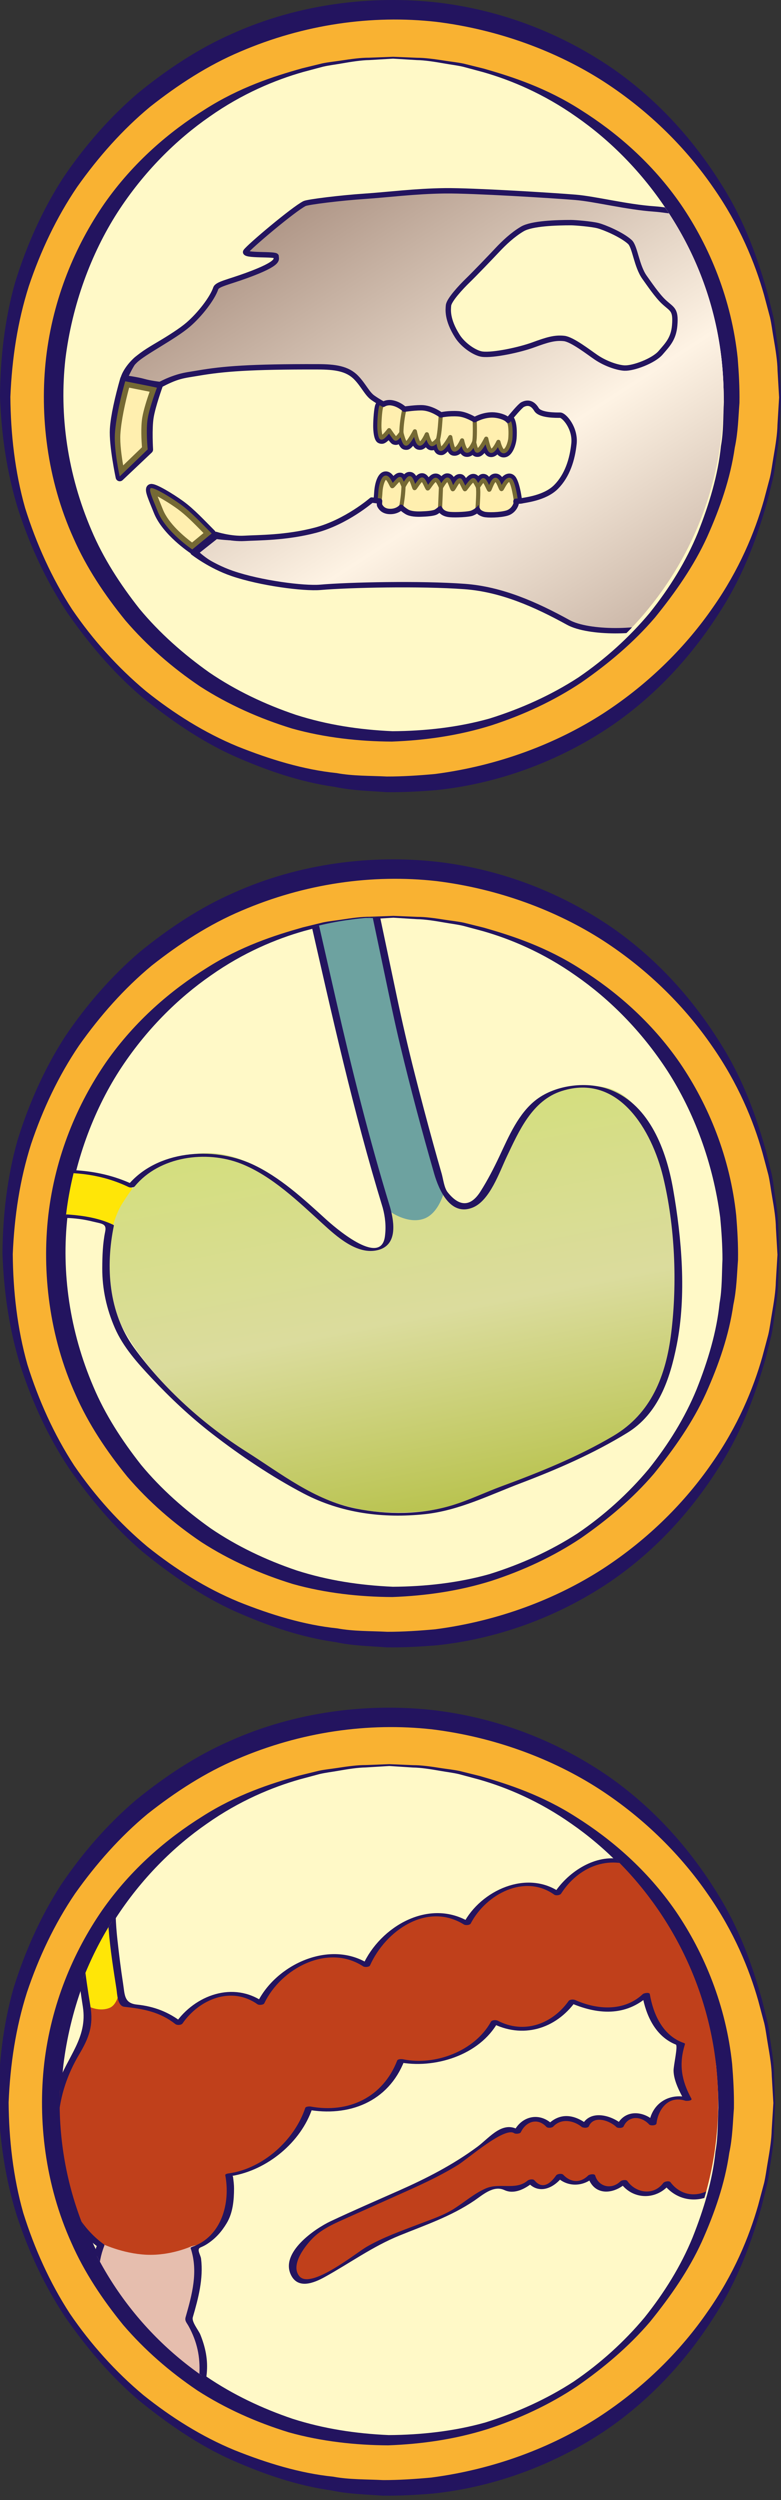
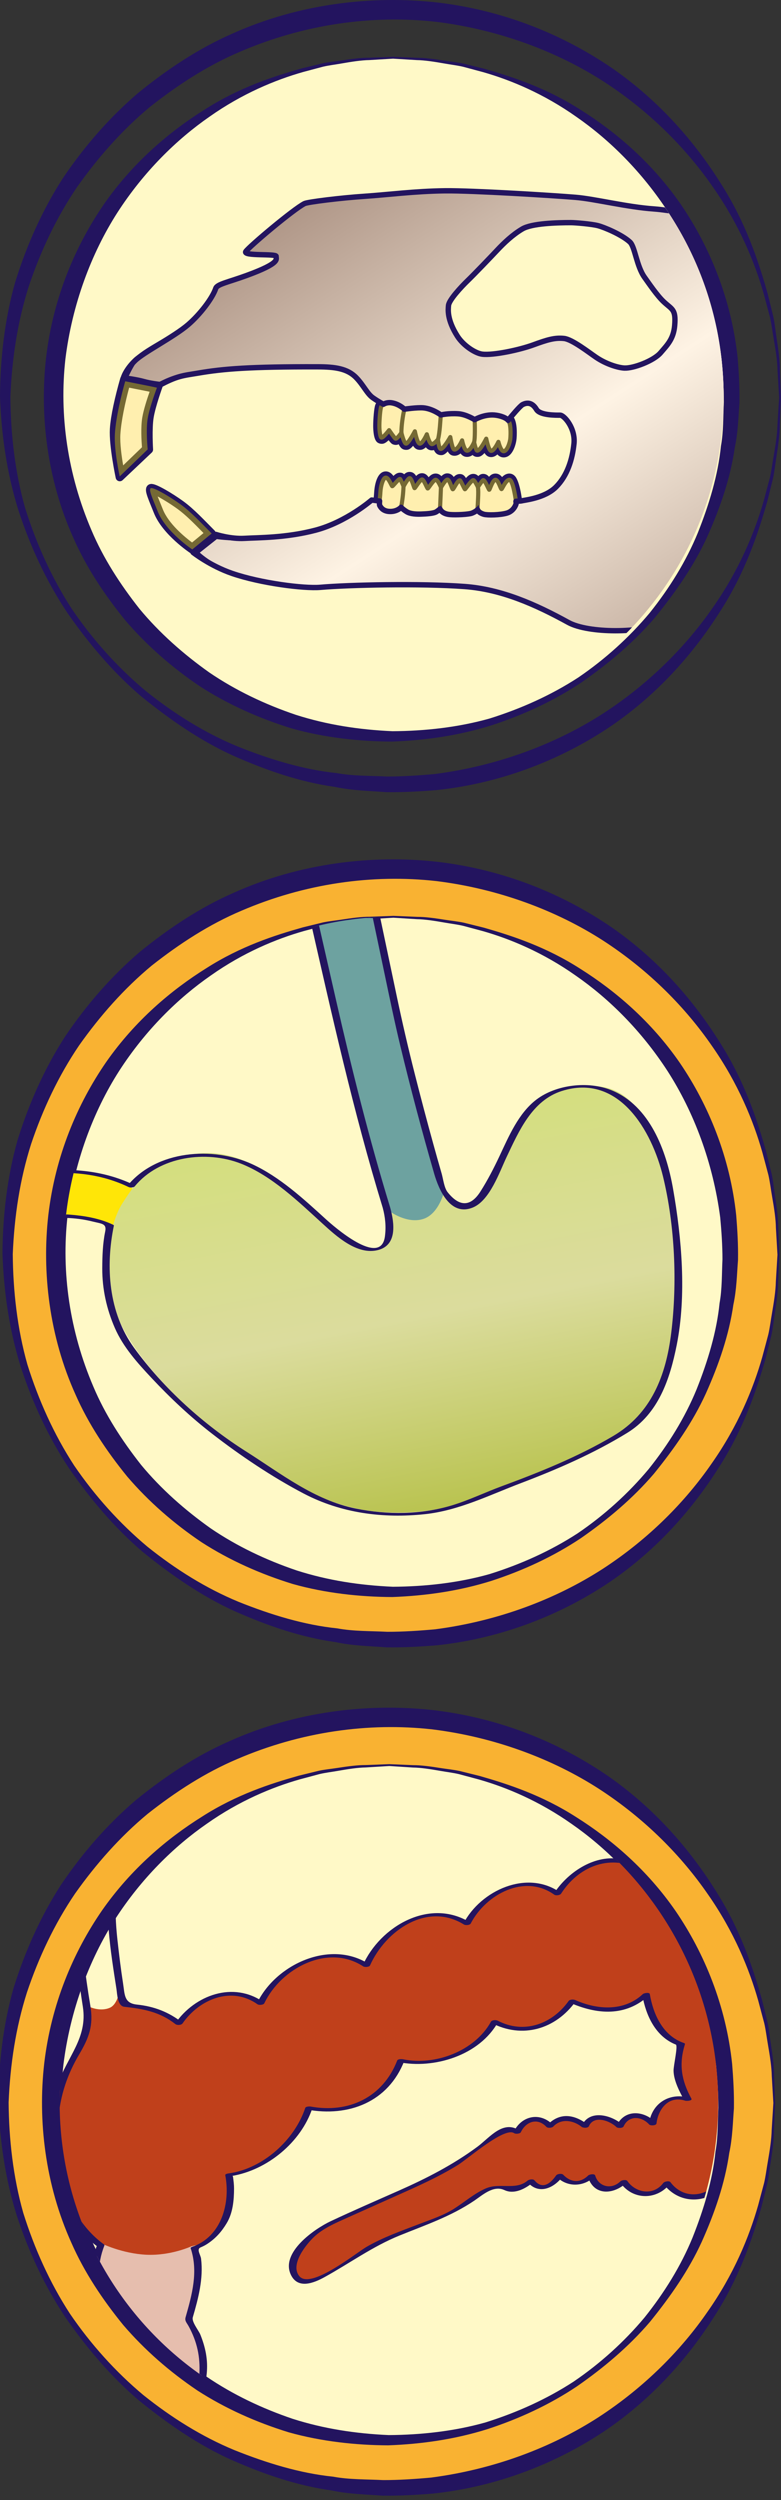
<svg xmlns="http://www.w3.org/2000/svg" xmlns:xlink="http://www.w3.org/1999/xlink" version="1.1" id="Ebene_1" x="0px" y="0px" width="100px" height="320px" viewBox="0 0 100 320" enable-background="new 0 0 100 320" xml:space="preserve">
  <rect x="0" y="0" width="100" height="320" fill="#333333" stroke="none" />
  <g id="Heimat_2_">
    <g>
      <g>
-         <path fill="#F9B232" d="M99.878,50.879c-0.028,27.396-22.271,49.581-49.663,49.553C22.824,100.398,0.629,78.166,0.663,50.766     c0.029-27.4,22.271-49.581,49.666-49.552C77.723,1.242,99.906,23.479,99.878,50.879z" />
        <path fill="#23145F" d="M99.999,50.883c0,0-0.052,1.219-0.151,3.498c0.002,1.146-0.188,2.544-0.447,4.189     c-0.133,0.819-0.219,1.714-0.418,2.646c-0.229,0.924-0.475,1.905-0.733,2.944c-1.171,4.089-2.815,9.112-6.088,14.167     c-3.198,5.047-7.697,10.336-13.853,14.561c-6.146,4.175-13.846,7.333-22.363,8.24c-2.139,0.174-4.256,0.297-6.511,0.266     c-2.146-0.166-4.296-0.191-6.539-0.668c-4.485-0.626-8.812-2.122-13.034-3.997c-4.224-1.916-8.101-4.616-11.78-7.591     c-3.61-3.085-6.728-6.764-9.478-10.728c-2.681-4.025-4.741-8.478-6.256-13.131C0.884,60.585,0.178,55.729,0,50.73     c0.031-4.814,0.598-9.867,1.944-14.609c1.463-4.716,3.482-9.251,6.145-13.367c2.74-4.057,5.96-7.747,9.62-10.872     C21.435,8.855,25.425,6.2,29.72,4.318c8.53-3.846,17.927-4.946,26.307-3.995c8.649,1.019,16.261,4.224,22.412,8.446     c6.136,4.267,10.619,9.57,13.803,14.633c3.257,5.065,4.893,10.093,6.05,14.189c0.254,1.038,0.498,2.022,0.726,2.946     c0.194,0.932,0.275,1.826,0.405,2.645c0.254,1.644,0.441,3.042,0.437,4.19C99.949,49.66,99.999,50.883,99.999,50.883z      M99.757,50.876c0,0-0.069-1.209-0.202-3.481c-0.016-1.141-0.229-2.527-0.511-4.153c-0.146-0.811-0.242-1.694-0.451-2.614     c-0.241-0.912-0.5-1.882-0.772-2.906c-1.152-4.061-3.122-8.899-6.496-13.718c-3.326-4.828-7.999-9.657-14.012-13.554     C71.316,6.588,63.85,3.783,55.859,2.795C47.646,1.874,38.926,3.096,30.74,6.619c-4.106,1.735-7.935,4.219-11.531,7.058     c-3.535,2.934-6.633,6.438-9.34,10.264c-2.636,3.888-4.673,8.197-6.185,12.71c-1.446,4.567-2.15,9.228-2.356,14.149     c0.04,4.736,0.579,9.599,1.887,14.22c1.439,4.582,3.416,8.984,6.014,12.977c2.681,3.929,5.863,7.461,9.436,10.45     c3.629,2.909,7.558,5.364,11.728,7.088c4.161,1.669,8.461,2.982,12.711,3.419c2.079,0.389,4.298,0.332,6.434,0.44     c2.026,0.003,4.161-0.137,6.178-0.324c8.124-1.063,15.517-3.881,21.537-7.762c6.013-3.909,10.694-8.731,14.03-13.558     c3.383-4.815,5.363-9.649,6.523-13.712c0.271-1.024,0.532-1.994,0.773-2.907c0.211-0.92,0.313-1.799,0.455-2.609     c0.281-1.622,0.496-3.007,0.513-4.154C99.684,52.089,99.757,50.876,99.757,50.876z" />
      </g>
      <g>
        <path fill="#FFF9C7" d="M50.329,7.387C74.316,7.416,93.738,26.884,93.714,50.87c-0.032,23.991-19.498,43.416-43.485,43.388     C26.233,94.229,6.808,74.762,6.836,50.775C6.865,26.784,26.328,7.358,50.329,7.387z" />
        <path fill="#23145F" d="M50.331,7.266c0,0,1.069,0.045,3.065,0.129c1-0.003,2.226,0.164,3.666,0.389     c0.72,0.116,1.504,0.189,2.317,0.362c0.813,0.202,1.672,0.415,2.582,0.642c3.582,1.026,7.991,2.446,12.433,5.304     c4.435,2.792,9.095,6.719,12.813,12.118c3.677,5.389,6.462,12.149,7.247,19.632c0.149,1.881,0.259,3.733,0.228,5.724     c-0.147,1.882-0.178,3.757-0.6,5.731c-0.563,3.942-1.883,7.73-3.54,11.434c-1.688,3.701-4.067,7.093-6.679,10.315     c-2.706,3.167-5.938,5.891-9.411,8.302c-3.524,2.354-7.427,4.16-11.507,5.49c-4.115,1.292-8.366,1.92-12.759,2.084     c-4.208-0.017-8.658-0.507-12.821-1.679c-4.142-1.277-8.125-3.046-11.747-5.379c-3.566-2.401-6.807-5.229-9.557-8.439     c-2.662-3.271-4.997-6.775-6.654-10.55c-3.388-7.488-4.343-15.76-3.504-23.109c0.894-7.613,3.725-14.285,7.444-19.682     c3.76-5.38,8.433-9.295,12.882-12.071c4.452-2.846,8.864-4.258,12.453-5.268c0.911-0.223,1.773-0.434,2.584-0.632     c0.816-0.169,1.601-0.24,2.319-0.353c1.439-0.22,2.665-0.383,3.67-0.375C49.259,7.308,50.331,7.266,50.331,7.266z M50.324,7.508     c0,0-1.057,0.064-3.046,0.183c-0.998,0.014-2.212,0.2-3.634,0.449c-0.708,0.127-1.481,0.213-2.285,0.397     c-0.799,0.213-1.647,0.44-2.544,0.679c-3.553,1.011-7.78,2.753-11.983,5.716c-4.213,2.919-8.411,7.024-11.801,12.279     c-3.359,5.24-5.792,11.77-6.655,18.725c-0.808,7.185,0.271,14.775,3.333,21.923c1.51,3.584,3.672,6.925,6.147,10.065     c2.558,3.087,5.614,5.792,8.952,8.16c3.39,2.307,7.15,4.09,11.088,5.419c3.987,1.271,8.046,1.899,12.36,2.092     c4.131-0.026,8.391-0.486,12.43-1.624c4.01-1.255,7.858-2.978,11.354-5.249c3.438-2.342,6.521-5.133,9.136-8.257     c2.542-3.177,4.678-6.619,6.174-10.266c1.451-3.639,2.59-7.403,2.961-11.111c0.334-1.811,0.279-3.755,0.373-5.625     c0-1.761-0.123-3.631-0.289-5.392c-0.938-7.089-3.387-13.541-6.765-18.807c-3.403-5.256-7.596-9.367-11.81-12.294     c-4.199-2.972-8.424-4.727-11.979-5.741c-0.896-0.241-1.743-0.468-2.544-0.683c-0.804-0.186-1.572-0.271-2.279-0.399     c-1.42-0.25-2.631-0.438-3.638-0.454C51.387,7.573,50.324,7.508,50.324,7.508z" />
      </g>
    </g>
    <g>
      <defs>
        <path id="SVGID_1_" d="M50.329,8.146C73.73,8.174,92.682,27.301,92.657,50.87c-0.033,23.574-19.024,42.658-42.428,42.629     C26.816,93.471,7.865,74.345,7.891,50.775C7.919,27.206,26.911,8.117,50.329,8.146z" />
      </defs>
      <clipPath id="SVGID_2_">
        <use xlink:href="#SVGID_1_" overflow="visible" />
      </clipPath>
      <g clip-path="url(#SVGID_2_)">
        <g>
          <path fill="#23145F" d="M49.399,61.135c0.358,0,0.737,1.071,0.818,1.096c0.001,0,0.001,0,0.002,0c0.094,0,0.779-0.93,0.986-0.93      c0.063,0,0.462,0.948,0.462,0.948s0.548-1.048,0.78-1.048c0.253,0,0.566,1.28,0.628,1.28c0.063,0,0.692-1.071,0.946-1.114      c0.004-0.001,0.006-0.001,0.011-0.001c0.229,0,0.642,1.134,0.724,1.158c0.001,0,0.001,0,0.002,0      c0.096,0,0.717-1.096,1.008-1.114c0.004,0,0.008,0,0.01,0c0.293,0,0.685,0.986,0.685,0.986s0.572-1.011,0.826-1.011      c0.005,0,0.009,0,0.014,0.001c0.274,0.042,0.571,1.237,0.677,1.237c0.104,0,0.607-1.152,0.901-1.152      c0.104,0,0.588,1.152,0.651,1.152c0.063,0,0.816-1.172,1.07-1.172c0.168,0,0.588,0.883,0.588,0.883s0.582-0.883,0.69-0.883      c0.001,0,0.001,0,0.002,0c0.231,0.02,0.697,1.238,0.759,1.238c0.063,0,0.44-1.28,0.799-1.28c0.354,0,0.666,1.194,0.772,1.194      c0.001,0,0.002,0,0.003,0c0.085-0.014,0.525-1.152,0.988-1.194c0.004,0,0.008-0.001,0.012-0.001      c0.495,0.001,0.893,2.898,0.87,3.045c-0.019,0.146-0.315,0.967-1.176,1.219c-0.534,0.158-1.36,0.231-2.024,0.231      c-0.408,0-0.756-0.027-0.938-0.08c-0.715-0.214-0.801-0.593-0.801-0.593s-0.146,0.214-0.691,0.441      c-0.331,0.14-1.379,0.212-2.178,0.212c-0.256,0-0.487-0.008-0.66-0.022c-1.051-0.081-1.28-0.711-1.28-0.711      s-0.171,0.165-0.465,0.355c-0.365,0.232-1.365,0.274-1.935,0.294c-0.102,0.004-0.207,0.007-0.317,0.007      c-0.521,0-1.132-0.059-1.531-0.301c-0.483-0.294-0.731-0.569-0.731-0.569s-0.463,0.533-1.373,0.533      c-0.06,0-0.122-0.002-0.186-0.007c-0.799-0.062-1.071-0.564-1.173-0.754c-0.106-0.189,0.041-0.905,0.083-1.726      C48.747,62.169,49.063,61.135,49.399,61.135 M49.399,60.34c-1.343,0-1.481,2.499-1.486,2.605      c-0.015,0.284-0.043,0.558-0.068,0.797c-0.065,0.635-0.105,1.018,0.086,1.357c0.377,0.7,0.987,1.094,1.805,1.156      c0.084,0.007,0.167,0.01,0.247,0.01c0.562,0,1.005-0.149,1.33-0.321c0.105,0.077,0.229,0.159,0.362,0.242      c0.462,0.279,1.099,0.416,1.943,0.416c0.122,0,0.239-0.003,0.351-0.008c1.043-0.036,1.795-0.113,2.266-0.38      c0.301,0.211,0.726,0.394,1.32,0.439c0.184,0.017,0.438,0.025,0.721,0.025c0.309,0,1.869-0.014,2.488-0.275      c0.1-0.042,0.191-0.085,0.275-0.127c0.177,0.116,0.398,0.225,0.68,0.309c0.262,0.075,0.65,0.113,1.164,0.113      c0.656,0,1.594-0.069,2.25-0.265c1.178-0.345,1.68-1.416,1.738-1.881c0.042-0.285-0.286-2.858-0.905-3.575      c-0.272-0.316-0.589-0.363-0.752-0.363c0,0,0,0-0.001,0c-0.025,0-0.063,0.002-0.088,0.004c-0.341,0.031-0.613,0.211-0.839,0.446      c-0.205-0.26-0.476-0.45-0.849-0.45c-0.35,0-0.612,0.171-0.821,0.417c-0.179-0.212-0.39-0.349-0.671-0.372      c-0.021-0.002-0.045-0.003-0.067-0.003l0,0c-0.237,0-0.424,0.078-0.633,0.281c-0.2-0.198-0.405-0.281-0.646-0.281      c-0.354,0-0.634,0.193-0.938,0.533c-0.205-0.335-0.416-0.514-0.786-0.514c-0.318,0-0.566,0.15-0.779,0.374      c-0.164-0.232-0.378-0.403-0.679-0.449c-0.04-0.007-0.094-0.011-0.134-0.011c-0.219,0-0.46,0.059-0.766,0.357      c-0.281-0.284-0.541-0.333-0.744-0.333c-0.021,0-0.051,0.001-0.072,0.003c-0.32,0.021-0.581,0.207-0.821,0.469      c-0.21-0.305-0.468-0.515-0.848-0.516c0,0,0,0-0.001,0c-0.045,0-0.1,0.005-0.143,0.012c-0.229,0.039-0.421,0.155-0.606,0.341      c-0.191-0.307-0.447-0.518-0.837-0.518c-0.229,0-0.448,0.067-0.696,0.306c-0.146-0.141-0.313-0.206-0.545-0.206      c-0.319,0-0.567,0.16-0.83,0.415C50.141,60.602,49.83,60.34,49.399,60.34L49.399,60.34z" />
        </g>
        <path fill="#FFEFAF" stroke="#756934" stroke-width="0.53" stroke-linecap="round" stroke-linejoin="round" d="M49.399,61.135     c-0.337,0-0.652,1.034-0.692,1.85c-0.042,0.82-0.189,1.536-0.083,1.726c0.102,0.189,0.375,0.692,1.173,0.754     c1.031,0.08,1.559-0.526,1.559-0.526s0.248,0.275,0.731,0.569c0.485,0.294,1.282,0.317,1.849,0.294     c0.569-0.02,1.569-0.062,1.937-0.294c0.294-0.19,0.465-0.355,0.465-0.355s0.229,0.63,1.28,0.711     c0.714,0.062,2.4-0.005,2.838-0.189c0.545-0.228,0.689-0.441,0.689-0.441s0.086,0.379,0.804,0.593     c0.474,0.138,2.098,0.104,2.961-0.151c0.858-0.252,1.155-1.072,1.176-1.219s-0.382-3.092-0.882-3.044     c-0.462,0.042-0.903,1.181-0.988,1.194c-0.104,0.02-0.418-1.194-0.773-1.194c-0.358,0-0.737,1.28-0.799,1.28     c-0.063,0-0.527-1.219-0.761-1.238c-0.104-0.009-0.69,0.883-0.69,0.883s-0.42-0.883-0.588-0.883     c-0.254,0-1.012,1.172-1.072,1.172c-0.063,0-0.547-1.152-0.651-1.152c-0.294,0-0.799,1.152-0.903,1.152     c-0.104,0-0.398-1.195-0.675-1.237c-0.247-0.038-0.84,1.01-0.84,1.01s-0.397-1.01-0.692-0.986     c-0.293,0.019-0.924,1.133-1.01,1.114c-0.083-0.024-0.507-1.195-0.734-1.157c-0.254,0.043-0.881,1.114-0.944,1.114     s-0.375-1.28-0.628-1.28c-0.232,0-0.78,1.048-0.78,1.048s-0.399-0.948-0.462-0.948c-0.209,0-0.906,0.948-0.989,0.93     C50.137,62.206,49.757,61.135,49.399,61.135z" />
        <path fill="none" stroke="#756934" stroke-width="0.53" stroke-linecap="round" stroke-linejoin="round" d="M51.668,62.249     c-0.021,0.465-0.064,1.428-0.313,2.688" />
        <path fill="none" stroke="#756934" stroke-width="0.53" stroke-linecap="round" stroke-linejoin="round" d="M56.459,62.396     c-0.014,0.336-0.104,2.626-0.123,2.755" />
        <path fill="none" stroke="#756934" stroke-width="0.53" stroke-linecap="round" stroke-linejoin="round" d="M61.188,62.335     c0.127,0.545-0.043,2.394-0.043,2.896" />
        <g>
          <path fill="#23145F" d="M49.874,51.534c0.083,0,0.165,0.006,0.242,0.018c0.987,0.146,1.659,0.82,1.659,0.82      s1.233-0.183,2.088-0.183c0.127,0,0.244,0.005,0.35,0.014c1.176,0.107,2.227,0.904,2.227,0.904s0.685-0.164,1.672-0.164      c0.177,0,0.361,0.005,0.556,0.018c1.01,0.062,2.104,0.754,2.104,0.754s1.021-0.607,2.248-0.607c0.715,0,1.619,0.252,2.019,0.65      c0.397,0.397,0.354,1.764,0.315,2.332c-0.041,0.569-0.418,1.664-0.861,1.664c-0.379,0-0.672-1.199-0.672-1.199      s-0.525,1.157-0.926,1.157c-0.313,0-0.629-1.561-0.629-1.561s-0.77,1.536-1.147,1.536c-0.003,0-0.007,0-0.009,0      c-0.168-0.009-0.4-1.09-0.4-1.09s-0.452,1.09-0.889,1.09c-0.006,0-0.01,0-0.016,0c-0.38-0.019-0.634-1.322-0.634-1.322      s-0.497,1.179-0.97,1.179c-0.014,0-0.025-0.001-0.038-0.003c-0.251-0.033-0.503-1.598-0.503-1.598s-0.912,1.52-1.205,1.52      c-0.01,0-0.018-0.001-0.021-0.003c-0.267-0.09-0.35-1.218-0.35-1.218s-0.502,0.606-0.779,0.606      c-0.313,0-0.648-1.261-0.648-1.261s-0.534,1.199-0.896,1.199c-0.004,0-0.008,0-0.011,0c-0.334-0.023-0.628-1.579-0.628-1.579      s-0.828,1.579-1.132,1.579c-0.005,0-0.007,0-0.009,0c-0.248-0.023-0.584-1.39-0.584-1.39s-0.522,0.758-0.731,0.758      c-0.011,0-0.019-0.001-0.022-0.004c-0.102-0.033-0.818-1.09-0.818-1.09s-0.723,0.953-0.963,0.953      c-0.009,0-0.018-0.002-0.026-0.005c-0.119-0.048-0.23-0.654-0.253-1.285c-0.021-0.631,0.066-1.996,0.192-2.543      C48.875,51.718,49.408,51.534,49.874,51.534 M49.874,50.74L49.874,50.74c-0.967,0-1.704,0.497-1.877,1.267      c-0.151,0.658-0.232,2.119-0.211,2.745c0.063,1.718,0.51,1.898,0.75,1.995c0.095,0.038,0.221,0.062,0.323,0.062      c0.169,0,0.42,0,0.899-0.46c0.353,0.464,0.458,0.499,0.63,0.557c0.081,0.027,0.19,0.045,0.275,0.045      c0.116,0,0.241-0.018,0.384-0.084c0.258,0.529,0.529,0.681,0.857,0.712c0.025,0.002,0.058,0.004,0.082,0.004      c0.212,0,0.474,0,0.906-0.521c0.254,0.401,0.526,0.499,0.799,0.519c0.019,0.001,0.047,0.002,0.064,0.002      c0.141,0,0.413,0,0.768-0.33c0.27,0.328,0.541,0.392,0.776,0.392c0.087,0,0.173-0.012,0.261-0.035      c0.178,0.395,0.406,0.534,0.613,0.604c0.082,0.027,0.189,0.045,0.277,0.045c0.195,0,0.439,0,0.88-0.477      c0.187,0.346,0.414,0.507,0.726,0.548c0.033,0.004,0.105,0.009,0.143,0.009c0.291,0,0.548-0.116,0.771-0.295      c0.316,0.415,0.645,0.431,0.791,0.438c0.014,0,0.039,0.001,0.055,0.001c0.261,0,0.49-0.095,0.692-0.243      c0.146,0.143,0.322,0.229,0.554,0.242c0.016,0,0.037,0.001,0.051,0.001c0.18,0,0.479,0,0.925-0.496      c0.228,0.362,0.501,0.521,0.853,0.521c0.276,0,0.543-0.114,0.797-0.341c0.229,0.255,0.496,0.383,0.803,0.383      c1.229,0,1.615-1.895,1.652-2.402c0.158-2.248-0.373-2.777-0.547-2.951c-0.604-0.606-1.762-0.883-2.578-0.883      c-0.928,0-1.748,0.291-2.225,0.503c-0.469-0.244-1.271-0.599-2.081-0.647c-0.208-0.014-0.411-0.02-0.603-0.02      c-0.645,0-1.172,0.064-1.498,0.117c-0.45-0.283-1.342-0.764-2.327-0.854c-0.128-0.012-0.271-0.017-0.423-0.017      c-0.615,0-1.396,0.085-1.844,0.142c-0.355-0.27-0.98-0.652-1.788-0.771C50.118,50.749,49.997,50.74,49.874,50.74L49.874,50.74z" />
        </g>
        <path fill="#FFEFAF" stroke="#756934" stroke-width="0.53" stroke-linecap="round" stroke-linejoin="round" d="M50.115,51.552     c-0.502-0.074-1.221,0.083-1.344,0.63c-0.125,0.547-0.213,1.912-0.192,2.543c0.023,0.631,0.135,1.237,0.253,1.285     c0.209,0.08,0.989-0.948,0.989-0.948s0.718,1.057,0.818,1.09c0.189,0.066,0.756-0.754,0.756-0.754s0.338,1.366,0.586,1.39     c0.299,0.023,1.14-1.579,1.14-1.579s0.294,1.556,0.628,1.579c0.359,0.023,0.904-1.199,0.904-1.199s0.334,1.261,0.648,1.261     c0.278,0,0.78-0.606,0.78-0.606s0.104,1.176,0.337,1.218c0.355,0.063,1.239-1.517,1.239-1.517s0.252,1.564,0.503,1.598     c0.482,0.066,1.008-1.176,1.008-1.176s0.254,1.304,0.633,1.322c0.441,0.024,0.903-1.09,0.903-1.09s0.231,1.081,0.399,1.09     c0.377,0.024,1.156-1.536,1.156-1.536s0.315,1.561,0.629,1.561c0.399,0,0.928-1.157,0.928-1.157s0.291,1.199,0.67,1.199     c0.443,0,0.82-1.095,0.861-1.664c0.041-0.568,0.084-1.935-0.314-2.332c-0.398-0.398-1.305-0.65-2.018-0.65     c-1.228,0-2.248,0.607-2.248,0.607s-1.097-0.692-2.104-0.754c-1.278-0.081-2.228,0.146-2.228,0.146s-1.051-0.797-2.227-0.904     c-0.811-0.071-2.438,0.169-2.438,0.169S51.104,51.698,50.115,51.552z" />
        <path fill="none" stroke="#756934" stroke-width="0.53" stroke-linecap="round" stroke-linejoin="round" d="M51.773,52.372     c-0.19,0.821-0.379,2.077-0.379,3.025" />
        <path fill="none" stroke="#756934" stroke-width="0.53" stroke-linecap="round" stroke-linejoin="round" d="M56.438,53.107     c-0.051,0.688-0.125,2.281-0.354,3.135" />
        <path fill="none" stroke="#756934" stroke-width="0.53" stroke-linecap="round" stroke-linejoin="round" d="M60.77,53.715     c0.041,0.635,0.063,2.522-0.063,2.883" />
        <g>
          <linearGradient id="SVGID_3_" gradientUnits="userSpaceOnUse" x1="628.285" y1="298.498" x2="645.715" y2="357.091" gradientTransform="matrix(1 0 0 1 -572.689 -275.93)">
            <stop offset="0" style="stop-color:#FCCB8D" />
            <stop offset="0.506" style="stop-color:#FEF3E4" />
            <stop offset="1" style="stop-color:#FCCB8D" />
          </linearGradient>
          <path fill="url(#SVGID_3_)" d="M73.098,28.497c-1.806,0-5.011,0.087-6.231,0.816c-1.226,0.727-2.333,1.776-3.205,2.708      c-0.873,0.932-2.972,3.116-3.786,3.902c-0.814,0.787-2.389,2.477-2.449,3.177c-0.04,0.493-0.23,1.775,1.139,3.932      c0.777,1.221,2.304,2.193,3.176,2.302c1.427,0.176,4.806-0.552,6.555-1.194c1.757-0.643,2.743-0.948,3.934-0.815      c1.045,0.118,3.168,1.785,4.105,2.418c1.34,0.903,2.854,1.332,3.609,1.368c1.168,0.059,3.761-0.932,4.634-1.951      c0.875-1.02,1.661-1.778,1.807-3.497c0.179-2.098-0.335-2.037-1.396-3.029c-0.848-0.785-1.938-2.406-2.449-3.116      c-1.049-1.456-1.227-3.933-1.893-4.544c-1.033-0.944-3.293-1.893-4.107-2.097C75.721,28.671,73.68,28.497,73.098,28.497z       M106.703,54.393c-1.337,3.144-3.771,6.965-5.553,8.843c-1.94,2.044-4.195,3.433-6.827,4.779      c-1.533,0.787-2.343,2.949-3.778,5.685c-1.043,1.987-2.745,4.822-5.564,6.074c-2.821,1.252-9.599,1.337-12.221-0.104      c-4.177-2.3-8.549-4.248-13.262-4.595c-5.643-0.417-14.831-0.213-18.486,0.104c-2.082,0.176-7.624-0.521-11.28-1.778      c-2.845-0.977-4.535-2.679-4.535-2.679l2.494-1.977c0,0,1.833,0.27,3.608,0.166c1.775-0.104,5.313-0.053,9.086-1.043      c3.969-1.044,7.205-3.864,7.205-3.864s0.415,0.052,1.012,0.128c-0.023,0.279-0.028,0.488,0.021,0.578      c0.102,0.189,0.375,0.692,1.173,0.754c1.031,0.08,1.558-0.526,1.558-0.526s0.248,0.275,0.732,0.569s1.282,0.317,1.85,0.294      c0.568-0.02,1.568-0.062,1.936-0.294c0.294-0.19,0.465-0.355,0.465-0.355s0.229,0.63,1.28,0.711      c0.714,0.062,2.399-0.005,2.838-0.189c0.545-0.228,0.69-0.441,0.69-0.441s0.086,0.379,0.801,0.593      c0.476,0.138,2.1,0.104,2.963-0.151c0.859-0.252,1.156-1.072,1.176-1.219c0.005-0.023-0.005-0.133-0.021-0.289      c0.431-0.024,0.701-0.043,0.746-0.058c0.313-0.104,2.924-0.313,4.385-1.777c1.459-1.466,2.092-3.552,2.298-5.533      c0.211-1.987-1.253-3.656-1.773-3.656c-0.522,0-2.565,0.038-3.028-0.733c-0.625-1.043-1.355-0.834-1.772-0.626      c-0.321,0.161-1.383,1.431-1.856,2.01c-0.006-0.01-0.015-0.024-0.021-0.033c-0.396-0.398-1.305-0.65-2.02-0.65      c-1.226,0-2.248,0.607-2.248,0.607s-1.095-0.692-2.104-0.754c-1.277-0.081-2.227,0.146-2.227,0.146s-1.051-0.797-2.228-0.904      c-0.81-0.071-2.438,0.169-2.438,0.169s-0.672-0.674-1.658-0.82c-0.322-0.048-0.732,0.005-1.02,0.189      c-0.007-0.005-0.021-0.01-0.021-0.01s-0.619-0.313-1.354-0.832c-0.728-0.521-1.19-1.607-2.115-2.563      c-1.14-1.179-2.748-1.383-4.917-1.387c-8.674-0.024-12.081,0.253-15.281,0.799c-2.046,0.344-2.843,0.241-5.261,1.542      l-4.075-0.866c0,0,0.547-1.309,1.233-2.281c0.896-1.272,4.983-3.039,6.79-4.596c1.491-1.287,3.08-3.33,3.53-4.646      c0.183-0.533,1.586-0.784,3.883-1.62c4.597-1.67,3.784-2.135,3.845-2.469c0.069-0.381-4.298,0.003-3.883-0.624      c0.42-0.626,6.121-5.434,7.52-6.134c0.419-0.207,4.608-0.728,7.728-0.935c2.831-0.188,6.443-0.658,10.272-0.7      c3.554-0.038,13.786,0.595,16.718,0.838c2.494,0.209,6.548,1.247,10.08,1.49c1.702,0.117,6.031,0.866,11.438,1.837      c6.053,1.086,11.644,6.411,12.521,10.665C108.77,44.185,108.882,49.264,106.703,54.393z" />
          <linearGradient id="SVGID_4_" gradientUnits="userSpaceOnUse" x1="614.61" y1="292.473" x2="666.815" y2="373.124" gradientTransform="matrix(1 0 0 1 -572.689 -275.93)">
            <stop offset="0" style="stop-color:#A4897A" />
            <stop offset="0.506" style="stop-color:#FEF3E4" />
            <stop offset="1" style="stop-color:#A4897A" />
          </linearGradient>
          <path fill="url(#SVGID_4_)" stroke="#23145F" stroke-width="0.501" d="M73.098,28.497c-1.806,0-5.011,0.087-6.231,0.816      c-1.226,0.727-2.333,1.776-3.205,2.708c-0.873,0.932-2.972,3.116-3.786,3.902c-0.814,0.787-2.389,2.477-2.449,3.177      c-0.04,0.493-0.23,1.775,1.139,3.932c0.777,1.221,2.304,2.193,3.176,2.302c1.427,0.176,4.806-0.552,6.555-1.194      c1.757-0.643,2.743-0.948,3.934-0.815c1.045,0.118,3.168,1.785,4.105,2.418c1.34,0.903,2.854,1.332,3.609,1.368      c1.168,0.059,3.761-0.932,4.634-1.951c0.875-1.02,1.661-1.778,1.807-3.497c0.179-2.098-0.335-2.037-1.396-3.029      c-0.848-0.785-1.938-2.406-2.449-3.116c-1.049-1.456-1.227-3.933-1.893-4.544c-1.033-0.944-3.293-1.893-4.107-2.097      C75.721,28.671,73.68,28.497,73.098,28.497z M106.703,54.393c-1.337,3.144-3.771,6.965-5.553,8.843      c-1.94,2.044-4.195,3.433-6.827,4.779c-1.533,0.787-2.343,2.949-3.778,5.685c-1.043,1.987-2.745,4.822-5.564,6.074      c-2.821,1.252-9.599,1.337-12.221-0.104c-4.177-2.3-8.549-4.248-13.262-4.595c-5.643-0.417-14.831-0.213-18.486,0.104      c-2.082,0.176-7.624-0.521-11.28-1.778c-2.845-0.977-4.535-2.679-4.535-2.679l2.494-1.977c0,0,1.833,0.27,3.608,0.166      c1.775-0.104,5.313-0.053,9.086-1.043c3.969-1.044,7.205-3.864,7.205-3.864s0.415,0.052,1.012,0.128      c-0.023,0.279-0.028,0.488,0.021,0.578c0.102,0.189,0.375,0.692,1.173,0.754c1.031,0.08,1.558-0.526,1.558-0.526      s0.248,0.275,0.732,0.569s1.282,0.317,1.85,0.294c0.568-0.02,1.568-0.062,1.936-0.294c0.294-0.19,0.465-0.355,0.465-0.355      s0.229,0.63,1.28,0.711c0.714,0.062,2.399-0.005,2.838-0.189c0.545-0.228,0.69-0.441,0.69-0.441s0.086,0.379,0.801,0.593      c0.476,0.138,2.1,0.104,2.963-0.151c0.859-0.252,1.156-1.072,1.176-1.219c0.005-0.023-0.005-0.133-0.021-0.289      c0.431-0.024,0.701-0.043,0.746-0.058c0.313-0.104,2.924-0.313,4.385-1.777c1.459-1.466,2.092-3.552,2.298-5.533      c0.211-1.987-1.253-3.656-1.773-3.656c-0.522,0-2.565,0.038-3.028-0.733c-0.625-1.043-1.355-0.834-1.772-0.626      c-0.321,0.161-1.383,1.431-1.856,2.01c-0.006-0.01-0.015-0.024-0.021-0.033c-0.396-0.398-1.305-0.65-2.02-0.65      c-1.226,0-2.248,0.607-2.248,0.607s-1.095-0.692-2.104-0.754c-1.277-0.081-2.227,0.146-2.227,0.146s-1.051-0.797-2.228-0.904      c-0.81-0.071-2.438,0.169-2.438,0.169s-0.672-0.674-1.658-0.82c-0.322-0.048-0.732,0.005-1.02,0.189      c-0.007-0.005-0.021-0.01-0.021-0.01s-0.619-0.313-1.354-0.832c-0.728-0.521-1.19-1.607-2.115-2.563      c-1.14-1.179-2.748-1.383-4.917-1.387c-8.674-0.024-12.081,0.253-15.281,0.799c-2.046,0.344-2.843,0.241-5.261,1.542      l-4.075-0.866c0,0,0.547-1.309,1.233-2.281c0.896-1.272,4.983-3.039,6.79-4.596c1.491-1.287,3.08-3.33,3.53-4.646      c0.183-0.533,1.586-0.784,3.883-1.62c4.597-1.67,3.784-2.135,3.845-2.469c0.069-0.381-4.298,0.003-3.883-0.624      c0.42-0.626,6.121-5.434,7.52-6.134c0.419-0.207,4.608-0.728,7.728-0.935c2.831-0.188,6.443-0.658,10.272-0.7      c3.554-0.038,13.786,0.595,16.718,0.838c2.494,0.209,6.548,1.247,10.08,1.49c1.702,0.117,6.031,0.866,11.438,1.837      c6.053,1.086,11.644,6.411,12.521,10.665C108.77,44.185,108.882,49.264,106.703,54.393z" />
          <path fill="none" stroke="#23145F" stroke-width="0.689" stroke-linecap="round" stroke-linejoin="round" d="M73.098,28.497      c-1.806,0-5.011,0.087-6.231,0.816c-1.226,0.727-2.333,1.776-3.205,2.708c-0.873,0.932-2.972,3.116-3.786,3.902      c-0.814,0.787-2.389,2.477-2.449,3.177c-0.04,0.493-0.23,1.775,1.139,3.932c0.777,1.221,2.304,2.193,3.176,2.302      c1.427,0.176,4.806-0.552,6.555-1.194c1.757-0.643,2.743-0.948,3.934-0.815c1.045,0.118,3.168,1.785,4.105,2.418      c1.34,0.903,2.854,1.332,3.609,1.368c1.168,0.059,3.761-0.932,4.634-1.951c0.875-1.02,1.661-1.778,1.807-3.497      c0.179-2.098-0.335-2.037-1.396-3.029c-0.848-0.785-1.938-2.406-2.449-3.116c-1.049-1.456-1.227-3.933-1.893-4.544      c-1.033-0.944-3.293-1.893-4.107-2.097C75.721,28.671,73.68,28.497,73.098,28.497z M106.703,54.393      c-1.337,3.144-3.771,6.965-5.553,8.843c-1.94,2.044-4.195,3.433-6.827,4.779c-1.533,0.787-2.343,2.949-3.778,5.685      c-1.043,1.987-2.745,4.822-5.564,6.074c-2.821,1.252-9.599,1.337-12.221-0.104c-4.177-2.3-8.549-4.248-13.262-4.595      c-5.643-0.417-14.831-0.213-18.486,0.104c-2.082,0.176-7.624-0.521-11.28-1.778c-2.845-0.977-5.011-2.688-5.011-2.688      l2.92-2.305c0,0,1.882,0.606,3.658,0.503c1.775-0.104,5.313-0.053,9.086-1.043c3.969-1.044,7.205-3.864,7.205-3.864      s0.415,0.052,1.012,0.128c-0.023,0.279-0.028,0.488,0.021,0.578c0.102,0.189,0.375,0.692,1.173,0.754      c1.031,0.08,1.558-0.526,1.558-0.526s0.248,0.275,0.732,0.569s1.282,0.317,1.85,0.294c0.568-0.02,1.568-0.062,1.936-0.294      c0.294-0.19,0.465-0.355,0.465-0.355s0.229,0.63,1.28,0.711c0.714,0.062,2.399-0.005,2.838-0.189      c0.545-0.228,0.69-0.441,0.69-0.441s0.086,0.379,0.801,0.593c0.476,0.138,2.1,0.104,2.963-0.151      c0.859-0.252,1.156-1.072,1.176-1.219c0.005-0.023-0.005-0.133-0.021-0.289c0.431-0.024,0.701-0.043,0.746-0.058      c0.313-0.104,2.924-0.313,4.385-1.777c1.459-1.466,2.092-3.552,2.298-5.533c0.211-1.987-1.253-3.656-1.773-3.656      c-0.522,0-2.565,0.038-3.028-0.733c-0.625-1.043-1.355-0.834-1.772-0.626c-0.321,0.161-1.383,1.431-1.856,2.01      c-0.006-0.01-0.015-0.024-0.021-0.033c-0.396-0.398-1.305-0.65-2.02-0.65c-1.226,0-2.248,0.607-2.248,0.607      s-1.095-0.692-2.104-0.754c-1.277-0.081-2.227,0.146-2.227,0.146s-1.051-0.797-2.228-0.904c-0.81-0.071-2.438,0.169-2.438,0.169      s-0.672-0.674-1.658-0.82c-0.322-0.048-0.732,0.005-1.02,0.189c-0.007-0.005-0.021-0.01-0.021-0.01s-0.619-0.313-1.354-0.832      c-0.728-0.521-1.19-1.607-2.115-2.563c-1.14-1.179-2.748-1.383-4.917-1.387c-8.674-0.024-12.081,0.253-15.281,0.799      c-2.046,0.344-2.688,0.329-5.109,1.63l-4.514-0.985c0,0,0.247-1.024,1.52-2.25c1.119-1.081,4.983-3.039,6.79-4.596      c1.491-1.287,3.08-3.33,3.53-4.646c0.183-0.533,1.586-0.784,3.883-1.62c4.597-1.67,3.784-2.135,3.845-2.469      c0.069-0.381-4.298,0.003-3.883-0.624c0.42-0.626,6.121-5.434,7.52-6.134c0.419-0.207,4.608-0.728,7.728-0.935      c2.831-0.188,6.443-0.658,10.272-0.7c3.554-0.038,13.786,0.595,16.718,0.838c2.494,0.209,6.548,1.247,10.08,1.49      c1.702,0.117,6.031,0.866,11.438,1.837c6.053,1.086,11.644,6.411,12.521,10.665C108.77,44.185,108.882,49.264,106.703,54.393z" />
        </g>
        <path fill="none" stroke="#23145F" stroke-width="1.06" stroke-linecap="round" stroke-linejoin="round" d="M15.909,48.559     c-0.652,2.281-1.219,4.758-1.313,6.36c-0.123,2.096,0.74,6.154,0.74,6.154l3.734-3.532c0,0-0.166-2.702,0.081-4.182     c0.247-1.483,1.15-3.981,1.15-3.981s-1.105-0.124-1.97-0.37C17.464,48.761,15.909,48.559,15.909,48.559z" />
        <g>
          <path fill="#FFEFAF" d="M15.543,60.279c-0.203-1.055-0.569-3.222-0.482-4.709c0.11-1.836,0.688-4.428,1.222-6.357l1.937,0.383      c0.594,0.116,1.085,0.219,1.403,0.286c-0.275,0.76-0.87,2.472-1.061,3.633c-0.218,1.297-0.071,3.276-0.019,3.872L15.543,60.279z      " />
          <path fill="#756934" d="M16.537,49.622l1.617,0.32c0.383,0.074,0.724,0.144,1.002,0.201c-0.306,0.87-0.773,2.294-0.941,3.312      c-0.207,1.231-0.097,3.041-0.037,3.794l-2.407,2.32c-0.196-1.127-0.429-2.782-0.359-3.978      C15.515,53.881,16.033,51.493,16.537,49.622 M16.032,48.804c-0.493,1.729-1.197,4.646-1.323,6.746      c-0.123,2.096,0.617,5.429,0.617,5.429l3.584-3.456c0,0-0.249-2.471,0-3.95c0.244-1.48,1.185-3.948,1.185-3.948      s-0.74-0.166-1.807-0.374C17.409,49.076,16.032,48.804,16.032,48.804L16.032,48.804z" />
        </g>
        <path fill="none" stroke="#23145F" stroke-width="1.06" stroke-linecap="round" stroke-linejoin="round" d="M27.103,68.285     c-1.233-1.233-2.594-2.717-3.952-3.703s-3.456-2.224-3.826-2.101c-0.37,0.123,0.275,1.47,0.865,2.964     c1.036,2.631,4.431,4.883,4.431,4.883L27.103,68.285z" />
        <g>
          <path fill="#FFEFAF" d="M24.604,69.886c-0.747-0.535-3.249-2.446-4.085-4.569c-0.108-0.274-0.218-0.543-0.324-0.801      c-0.243-0.593-0.534-1.305-0.609-1.659c0.527,0.193,2.048,1.06,3.358,2.011c1.07,0.777,2.14,1.867,3.174,2.921l0.463,0.47      L24.604,69.886z" />
          <path fill="#756934" d="M20.185,63.546c0.703,0.375,1.695,0.984,2.552,1.606c1.046,0.76,2.105,1.839,3.129,2.883      c0.064,0.066,0.129,0.132,0.193,0.196l-1.468,1.209c-0.904-0.674-3.01-2.389-3.745-4.254c-0.109-0.275-0.219-0.546-0.325-0.804      C20.415,64.123,20.292,63.823,20.185,63.546 M19.387,62.473c-0.024,0-0.045,0.003-0.063,0.009      c-0.37,0.123,0.275,1.47,0.865,2.964c1.036,2.631,4.431,4.883,4.431,4.883l2.482-2.043c-1.233-1.233-2.594-2.717-3.952-3.703      C21.855,63.642,19.888,62.473,19.387,62.473L19.387,62.473z" />
        </g>
      </g>
    </g>
  </g>
  <g>
    <g>
      <g>
        <g>
          <path fill="#F9B232" d="M99.666,160.609c-0.029,27.252-22.152,49.32-49.402,49.291c-27.246-0.032-49.323-22.146-49.29-49.402      c0.029-27.256,22.153-49.319,49.404-49.291C77.627,111.236,99.695,133.355,99.666,160.609z" />
          <path fill="#23145F" d="M99.787,160.615c0,0-0.051,1.212-0.15,3.479c0,1.139-0.187,2.53-0.447,4.168      c-0.133,0.815-0.217,1.704-0.414,2.631c-0.227,0.92-0.471,1.896-0.729,2.931c-1.166,4.065-2.803,9.063-6.058,14.093      c-3.18,5.021-7.654,10.279-13.774,14.482c-6.11,4.152-13.771,7.293-22.248,8.195c-2.127,0.174-4.231,0.297-6.478,0.266      c-2.134-0.166-4.271-0.189-6.505-0.666c-4.461-0.623-8.765-2.108-12.965-3.975c-4.199-1.906-8.058-4.592-11.718-7.552      c-3.591-3.067-6.692-6.728-9.426-10.671c-2.668-4.004-4.716-8.434-6.223-13.063c-1.457-4.668-2.159-9.498-2.336-14.473      c0.032-4.791,0.596-9.815,1.935-14.534c1.456-4.688,3.464-9.201,6.113-13.295c2.726-4.035,5.928-7.707,9.57-10.815      c3.707-3.009,7.673-5.65,11.947-7.522c8.484-3.827,17.832-4.922,26.171-3.976c8.604,1.014,16.174,4.202,22.295,8.402      c6.104,4.244,10.561,9.521,13.729,14.558c3.238,5.036,4.865,10.038,6.018,14.113c0.25,1.032,0.495,2.011,0.723,2.931      c0.192,0.927,0.273,1.815,0.399,2.632c0.255,1.632,0.438,3.023,0.437,4.167C99.736,159.399,99.787,160.615,99.787,160.615z       M99.547,160.605c0,0-0.07-1.203-0.201-3.462c-0.015-1.134-0.227-2.513-0.511-4.131c-0.142-0.808-0.239-1.684-0.446-2.599      c-0.24-0.91-0.494-1.872-0.771-2.891c-1.146-4.042-3.108-8.854-6.462-13.647c-3.311-4.804-7.956-9.604-13.936-13.482      c-5.969-3.843-13.396-6.633-21.344-7.615c-8.171-0.916-16.842,0.301-24.987,3.806c-4.084,1.727-7.89,4.195-11.47,7.018      c-3.516,2.92-6.597,6.404-9.291,10.211c-2.622,3.868-4.647,8.154-6.152,12.645C2.54,151,1.84,155.636,1.634,160.531      c0.04,4.712,0.575,9.548,1.878,14.145c1.432,4.559,3.397,8.938,5.983,12.909c2.667,3.907,5.833,7.421,9.384,10.394      c3.612,2.896,7.518,5.338,11.668,7.054c4.136,1.659,8.414,2.966,12.645,3.399c2.066,0.387,4.273,0.329,6.398,0.438      c2.018,0.003,4.139-0.138,6.148-0.322c8.076-1.057,15.431-3.86,21.42-7.722c5.98-3.889,10.642-8.686,13.957-13.486      c3.367-4.789,5.338-9.598,6.488-13.64c0.273-1.019,0.535-1.982,0.773-2.892c0.206-0.914,0.307-1.789,0.451-2.598      c0.277-1.611,0.49-2.988,0.511-4.131C99.473,161.813,99.547,160.605,99.547,160.605z" />
        </g>
        <g>
          <path fill="#FFF9C7" d="M50.378,117.348c23.86,0.028,43.181,19.395,43.156,43.253c-0.032,23.864-19.394,43.188-43.256,43.157      c-23.869-0.026-43.192-19.393-43.164-43.253C7.143,136.643,26.503,117.319,50.378,117.348z" />
          <path fill="#23145F" d="M50.38,117.228c0,0,1.063,0.045,3.05,0.13c0.996-0.005,2.213,0.16,3.646,0.387      c0.717,0.113,1.496,0.188,2.308,0.358c0.806,0.203,1.663,0.415,2.569,0.639c3.563,1.021,7.947,2.434,12.365,5.274      c4.41,2.778,9.047,6.684,12.746,12.056c3.652,5.36,6.428,12.086,7.205,19.528c0.148,1.87,0.26,3.714,0.226,5.695      c-0.146,1.869-0.172,3.734-0.593,5.699c-0.563,3.922-1.873,7.689-3.523,11.373c-1.678,3.682-4.046,7.057-6.641,10.261      c-2.692,3.151-5.905,5.86-9.361,8.259c-3.509,2.342-7.393,4.139-11.447,5.461c-4.093,1.285-8.322,1.91-12.691,2.073      c-4.188-0.017-8.612-0.504-12.752-1.67c-4.123-1.271-8.084-3.028-11.688-5.351c-3.547-2.389-6.77-5.2-9.506-8.396      c-2.648-3.255-4.971-6.738-6.62-10.492c-3.37-7.449-4.319-15.68-3.485-22.989c0.89-7.572,3.706-14.211,7.406-19.578      c3.739-5.35,8.389-9.247,12.813-12.008c4.429-2.832,8.819-4.235,12.389-5.239c0.906-0.222,1.762-0.432,2.571-0.63      c0.811-0.167,1.589-0.238,2.305-0.35c1.43-0.221,2.649-0.381,3.652-0.375C49.314,117.268,50.38,117.228,50.38,117.228z       M50.375,117.468c0,0-1.052,0.064-3.033,0.182c-0.99,0.015-2.198,0.198-3.613,0.448c-0.708,0.125-1.477,0.213-2.275,0.394      c-0.794,0.213-1.639,0.436-2.531,0.678c-3.535,1.004-7.739,2.736-11.918,5.683c-4.193,2.904-8.369,6.989-11.741,12.216      c-3.342,5.212-5.76,11.708-6.62,18.624c-0.803,7.147,0.269,14.7,3.315,21.809c1.502,3.564,3.655,6.889,6.117,10.014      c2.542,3.069,5.584,5.76,8.902,8.115c3.372,2.296,7.112,4.068,11.029,5.393c3.966,1.266,8.003,1.89,12.296,2.08      c4.107-0.025,8.347-0.483,12.367-1.617c3.984-1.245,7.813-2.961,11.29-5.219c3.425-2.33,6.489-5.105,9.088-8.216      c2.528-3.159,4.655-6.584,6.142-10.211c1.442-3.62,2.574-7.364,2.946-11.053c0.33-1.802,0.279-3.733,0.369-5.595      c0-1.75-0.124-3.614-0.289-5.363c-0.933-7.051-3.366-13.469-6.725-18.707c-3.386-5.228-7.556-9.317-11.75-12.229      c-4.177-2.955-8.382-4.703-11.912-5.71c-0.892-0.24-1.736-0.466-2.532-0.679c-0.797-0.187-1.566-0.271-2.27-0.397      c-1.41-0.248-2.617-0.438-3.617-0.451C51.43,117.532,50.375,117.468,50.375,117.468z" />
        </g>
      </g>
    </g>
    <g>
      <g>
        <defs>
          <path id="SVGID_5_" d="M50.378,117.348c23.28,0.028,42.129,19.809,42.104,43.253c-0.032,23.448-18.922,42.434-42.206,42.403      c-23.29-0.026-42.14-19.055-42.114-42.499C8.192,137.063,27.083,117.319,50.378,117.348z" />
        </defs>
        <clipPath id="SVGID_6_">
          <use xlink:href="#SVGID_5_" overflow="visible" />
        </clipPath>
        <g id="Heimat_1_" clip-path="url(#SVGID_6_)">
          <g>
            <g>
              <path id="SVGID_8_" fill="#FFE607" d="M19.285,161.042c-3.311-4.454-8.205-5.284-10.827-5.377        c-4.228-0.158-7.825,0.74-10.693,2.663c-4.389,2.939-5.785,8.484-6.185,12.617c-0.148,1.533-1.509,2.656-3.04,2.51        c-1.534-0.15-2.656-1.51-2.508-3.044c0.736-7.646,3.721-13.428,8.627-16.715c3.866-2.589,8.575-3.802,14-3.606        c3.623,0.135,10.402,1.301,15.1,7.627" />
            </g>
            <g>
              <path fill="#6DA2A0" d="M40.287,118.338l3.11,12.352c1.182,6.378,6.323,26.847,7.75,29.301        c1.061,1.819,3.375,2.418,5.205,1.375c1.825-1.047,2.451-3.396,1.42-5.23l0.021,0.035c-0.872-1.657-5.717-20.697-6.861-26.875        l-2.674-12.036" />
            </g>
            <g>
              <g>
                <linearGradient id="SVGID_7_" gradientUnits="userSpaceOnUse" x1="608.669" y1="436.772" x2="617.469" y2="486.682" gradientTransform="matrix(1 -0.021 0.021 1 -571.189 -280.264)">
                  <stop offset="0" style="stop-color:#D4DE7E" />
                  <stop offset="0.506" style="stop-color:#DBDC9D" />
                  <stop offset="1" style="stop-color:#B9C34F" />
                </linearGradient>
                <path id="SVGID_10_" fill="url(#SVGID_7_)" d="M54.188,156.029c-2.059,0.652-4.208-0.93-4.208-0.93         c0.58,6.865-3.701,4.979-6.511,2.657c-2.553-2.107-4.363-4.272-9.169-7.505c-4.772-3.211-8.268-2.926-11.385-2.158         c-3.665,0.896-5.15,2.647-7.271,5.976c-1.823,2.872-2.446,9.064-1.579,11.986c0.978,3.307,3.314,7.51,8.363,12.566         c3.919,3.925,7.792,6.466,9.471,7.499c3.655,2.243,8.926,7.085,17.585,7.461c8.031,0.351,11.576-2.136,15.726-3.62         s14.195-5.79,16.922-8.438c2.487-2.412,4.836-8.787,4.704-16.396c-0.123-6.969-0.745-15.813-3.914-21.292         c-3.005-5.199-6.192-4.742-7.601-4.832c-3.051-0.192-4.932,0.477-6.545,2c-2.361,2.23-3.549,5.45-4.938,8.239         c-1.11,2.227-2.383,4.385-3.504,4.971c-1.522,0.793-3.425-1.834-3.425-1.834S56.246,155.376,54.188,156.029z" />
              </g>
              <g>
                <g>
                  <g>
                    <path fill="#23145F" d="M49.951,154.538c-2.684-8.775-4.905-17.666-6.943-26.608c-0.772-3.389-1.544-6.778-2.317-10.167           c-0.147-0.646-0.191-0.31-0.445-0.312c0.602,0.005,1.204,0.009,1.806,0.014c1.858,0.014,3.715,0.028,5.573,0.042           c0.887,0.007,0.057-0.256,0.118,0.034c0.105,0.5,0.21,1,0.316,1.5c0.404,1.918,0.808,3.836,1.211,5.754           c0.631,2.999,1.248,6,1.964,8.979c1.324,5.513,2.785,10.997,4.354,16.443c0.603,2.088,2.083,5.546,4.976,4.335           c2.168-0.908,3.402-4.563,4.314-6.48c1.576-3.316,3.264-7.222,7.061-8.426c7.293-2.313,11.535,5.08,12.965,10.993           c1.516,6.268,1.826,13.546,1.045,19.935c-0.674,5.515-2.553,10.35-7.42,13.226c-4.465,2.64-9.383,4.63-14.24,6.419           c-2.15,0.791-4.202,1.793-6.4,2.461c-3.951,1.202-8.303,1.23-12.326,0.416c-5.335-1.08-9.556-4.46-14.037-7.297           c-5.442-3.445-10.6-8.081-14.382-13.309c-3.24-4.479-3.652-10.34-2.563-15.609c0.014-0.068-0.103-0.114-0.142-0.133           c-1.721-0.815-3.663-1.133-5.543-1.279c-2.678-0.208-5.862,1.183-7.83-1.297c-2.265-2.854,3.465-3.848,5.028-3.967           c3.587-0.274,7.095,0.164,10.369,1.735c0.204,0.098,0.644,0.092,0.799-0.098c3.169-3.856,9.175-4.636,13.595-2.894           c3.962,1.562,7.357,4.866,10.464,7.696c1.75,1.594,4.405,4.036,7.063,3.367C50.882,159.383,50.512,156.575,49.951,154.538           c-0.082-0.299-1.016-0.196-0.957,0.016c0.336,1.221,0.459,2.457,0.291,3.713c-0.538,4.031-6.655-1.384-7.546-2.195           c-2.86-2.604-5.942-5.457-9.494-7.077c-5.011-2.284-12.192-1.765-15.911,2.763c0.266-0.033,0.532-0.065,0.799-0.098           c-4.072-1.955-8.427-2.202-12.837-1.669c-2.182,0.263-6.129,1.81-3.963,4.539c0.724,0.912,1.954,1.336,3.057,1.529           c0.518,0.09,1.097,0.107,1.616,0.038c2.351-0.314,4.567-0.314,6.877,0.264c1.164,0.292,1.798,0.247,1.585,1.279           c-0.319,1.544-0.368,3.145-0.374,4.715c-0.009,2.656,0.555,5.203,1.613,7.631c1.06,2.433,2.884,4.461,4.675,6.373           c2.426,2.592,5,5.011,7.807,7.185c3.598,2.786,7.661,5.513,11.686,7.625c4.812,2.524,10.179,3.214,15.538,2.644           c4.332-0.461,8.276-2.453,12.3-3.979c4.663-1.77,9.342-3.813,13.598-6.426c3.983-2.447,5.461-6.842,6.336-11.239           c1.271-6.376,0.647-13.672-0.474-20.035c-0.856-4.857-2.958-10.596-7.894-12.591c-2.973-1.202-7.057-0.719-9.578,1.189           c-2.311,1.75-3.553,4.716-4.747,7.255c-0.731,1.554-1.515,3.072-2.435,4.523c-1.336,2.103-2.793,1.863-4.201,0.097           c-0.452-0.569-0.571-1.711-0.772-2.403c-0.364-1.251-0.714-2.507-1.062-3.763c-0.82-2.96-1.602-5.931-2.358-8.907           c-0.862-3.384-1.644-6.78-2.362-10.197c-0.705-3.341-1.408-6.683-2.111-10.023c-0.038-0.179-0.346-0.183-0.481-0.184           c-2.693-0.021-5.387-0.04-8.08-0.061c-0.078-0.001-0.513,0.035-0.476,0.199c2.85,12.506,5.621,25.01,9.377,37.287           C49.085,154.854,50.013,154.741,49.951,154.538L49.951,154.538z" />
                  </g>
                </g>
              </g>
            </g>
          </g>
        </g>
      </g>
    </g>
  </g>
  <g>
    <g>
      <g>
        <path fill="#F9B232" d="M99.139,269.192c-0.027,27.252-22.15,49.318-49.401,49.291c-27.246-0.033-49.323-22.147-49.29-49.403     c0.029-27.255,22.153-49.317,49.404-49.291C77.1,219.817,99.168,241.937,99.139,269.192z" />
        <path fill="#23145F" d="M99.262,269.198c0,0-0.053,1.212-0.15,3.478c0,1.14-0.188,2.53-0.446,4.168     c-0.133,0.815-0.22,1.704-0.415,2.632c-0.229,0.92-0.473,1.896-0.73,2.928c-1.164,4.068-2.803,9.064-6.057,14.095     c-3.179,5.021-7.652,10.281-13.773,14.484c-6.113,4.15-13.772,7.294-22.248,8.194c-2.127,0.172-4.233,0.295-6.479,0.267     c-2.135-0.165-4.271-0.19-6.505-0.665c-4.461-0.623-8.765-2.11-12.965-3.978c-4.201-1.905-8.058-4.592-11.717-7.551     c-3.592-3.068-6.694-6.729-9.428-10.671c-2.668-4.005-4.716-8.434-6.223-13.063c-1.457-4.67-2.159-9.5-2.336-14.474     c0.032-4.79,0.595-9.813,1.935-14.532c1.456-4.688,3.464-9.201,6.113-13.296c2.726-4.034,5.928-7.707,9.569-10.813     c3.707-3.01,7.676-5.65,11.949-7.522c8.484-3.828,17.831-4.922,26.168-3.976c8.604,1.014,16.172,4.201,22.293,8.402     c6.104,4.242,10.563,9.52,13.729,14.557c3.24,5.037,4.867,10.039,6.019,14.113c0.25,1.03,0.496,2.012,0.723,2.932     c0.191,0.927,0.271,1.814,0.398,2.632c0.256,1.632,0.44,3.022,0.438,4.167C99.209,267.981,99.262,269.198,99.262,269.198z      M99.021,269.188c0,0-0.07-1.203-0.203-3.463c-0.017-1.135-0.228-2.515-0.51-4.132c-0.143-0.808-0.24-1.685-0.447-2.599     c-0.24-0.911-0.495-1.872-0.771-2.893c-1.146-4.043-3.106-8.854-6.462-13.646c-3.313-4.806-7.956-9.604-13.938-13.481     c-5.967-3.844-13.396-6.635-21.342-7.615c-8.17-0.916-16.842,0.302-24.987,3.806c-4.084,1.728-7.892,4.194-11.469,7.019     c-3.517,2.92-6.598,6.404-9.292,10.211c-2.623,3.867-4.647,8.154-6.153,12.646c-1.438,4.541-2.138,9.18-2.344,14.073     c0.04,4.711,0.575,9.548,1.878,14.144c1.432,4.561,3.397,8.938,5.983,12.909c2.667,3.907,5.832,7.422,9.384,10.396     c3.611,2.895,7.519,5.338,11.667,7.052c4.138,1.66,8.416,2.967,12.646,3.399c2.066,0.389,4.273,0.329,6.398,0.438     c2.017,0.003,4.137-0.137,6.147-0.323c8.079-1.056,15.435-3.86,21.421-7.722c5.979-3.89,10.643-8.687,13.956-13.485     c3.368-4.789,5.339-9.598,6.49-13.64c0.272-1.021,0.532-1.983,0.772-2.894c0.207-0.914,0.307-1.789,0.452-2.596     c0.278-1.613,0.49-2.99,0.509-4.131C98.945,270.396,99.021,269.188,99.021,269.188z" />
      </g>
      <g>
        <path fill="#FFF9C7" d="M49.852,225.931c23.861,0.028,43.179,19.396,43.156,43.254c-0.031,23.864-19.393,43.188-43.255,43.158     c-23.869-0.026-43.192-19.394-43.164-43.254C6.617,245.226,25.978,225.901,49.852,225.931z" />
        <path fill="#23145F" d="M49.854,225.81c0,0,1.063,0.045,3.05,0.131c0.994-0.006,2.212,0.16,3.646,0.389     c0.718,0.111,1.494,0.188,2.308,0.357c0.808,0.201,1.664,0.414,2.568,0.64c3.563,1.021,7.948,2.433,12.366,5.272     c4.41,2.778,9.047,6.686,12.744,12.058c3.653,5.358,6.429,12.086,7.207,19.526c0.149,1.869,0.259,3.715,0.228,5.694     c-0.146,1.87-0.176,3.735-0.596,5.7c-0.563,3.922-1.872,7.689-3.521,11.373c-1.681,3.682-4.047,7.056-6.642,10.26     c-2.692,3.151-5.903,5.86-9.36,8.259c-3.512,2.345-7.394,4.142-11.447,5.462c-4.094,1.284-8.324,1.91-12.691,2.072     c-4.188-0.016-8.612-0.504-12.753-1.669c-4.122-1.271-8.083-3.03-11.686-5.351c-3.547-2.392-6.771-5.2-9.507-8.396     c-2.648-3.254-4.971-6.738-6.62-10.492c-3.37-7.451-4.318-15.679-3.485-22.988c0.89-7.571,3.706-14.211,7.406-19.578     c3.74-5.35,8.388-9.245,12.813-12.008c4.429-2.832,8.819-4.234,12.39-5.238c0.905-0.223,1.761-0.432,2.57-0.631     c0.811-0.168,1.589-0.237,2.305-0.35c1.431-0.221,2.649-0.381,3.653-0.375C48.788,225.851,49.854,225.81,49.854,225.81z      M49.85,226.05c0,0-1.052,0.064-3.033,0.184c-0.99,0.016-2.198,0.197-3.613,0.447c-0.708,0.125-1.477,0.213-2.275,0.396     c-0.794,0.212-1.639,0.437-2.53,0.677c-3.535,1.005-7.738,2.737-11.919,5.686c-4.192,2.902-8.368,6.987-11.74,12.215     c-3.342,5.211-5.76,11.707-6.62,18.625c-0.803,7.146,0.269,14.699,3.315,21.809c1.502,3.564,3.654,6.887,6.116,10.014     c2.544,3.068,5.584,5.762,8.904,8.115c3.372,2.295,7.112,4.068,11.029,5.394c3.966,1.264,8.004,1.888,12.296,2.079     c4.107-0.026,8.347-0.483,12.365-1.615c3.985-1.247,7.814-2.962,11.291-5.223c3.424-2.329,6.49-5.104,9.09-8.213     c2.525-3.16,4.654-6.584,6.142-10.212c1.44-3.62,2.574-7.364,2.944-11.053c0.332-1.802,0.279-3.735,0.369-5.597     c0-1.748-0.123-3.612-0.289-5.362c-0.934-7.05-3.365-13.47-6.725-18.707c-3.387-5.228-7.556-9.317-11.749-12.229     c-4.179-2.955-8.381-4.703-11.913-5.709c-0.892-0.24-1.734-0.467-2.533-0.68c-0.797-0.188-1.563-0.271-2.269-0.398     c-1.409-0.248-2.616-0.437-3.616-0.448C50.902,226.114,49.85,226.05,49.85,226.05z" />
      </g>
    </g>
    <g>
      <g>
        <defs>
          <path id="SVGID_9_" d="M49.852,225.931c23.281,0.028,42.126,19.81,42.104,43.254c-0.032,23.449-18.922,42.434-42.204,42.404      c-23.289-0.028-42.14-19.055-42.114-42.5C7.666,245.646,26.558,225.901,49.852,225.931z" />
        </defs>
        <clipPath id="SVGID_11_">
          <use xlink:href="#SVGID_9_" overflow="visible" />
        </clipPath>
        <g clip-path="url(#SVGID_11_)">
          <path fill="#E6BEAE" d="M27.155,316.56c-0.438-0.408,0.197-5.139-0.517-6.879c-0.401-0.976-1.208-2.559-1.208-2.559      s0.909-3.824,0.07-6.535c-0.616-1.985-1.354-3.713-1.354-3.713s1.184-3.936,1.247-5.947c0.062-2.078-0.579-3.752-1.247-4.425      c-0.664-0.669-10.763-0.04-10.763-0.04c-0.566,0.955-1.033,2.2-1.253,3.762c-0.221,1.575,0.494,5.652,0.494,5.652      s-1.486,2.585-1.486,4.375c0,2.77,1.507,5.511,1.723,6.524c0.21,1-2.429,7.624,1.343,9.883" />
-           <path fill="#FFE607" d="M27.04,226.979c-2.631-2.396-8.711-2.191-12.317,1.646c-2.701,2.889-5.169,8.867-4.669,17.578      c0.392,6.956,1.369,12.939,1.762,14.516c0.258,1.027,1.915-0.779,2.755-1.125c0.839-0.354,1.829,0.069,1.592-0.854      c-0.307-1.25-1.195-5.9-1.786-12.271c-0.617-6.623,1.411-12.812,2.969-14.712c2.216-2.698,5.943-2.688,7.372-1.387      L27.04,226.979z" />
          <path fill="#C0401B" d="M14.066,256.992c1.069-0.468,1.288-2.435,1.288-2.435c0.44,0.854,0.085,2.062,1.13,2.164      c1.42,0.146,2.496,0.184,3.804,0.719c1.404,0.578,2.621,1.563,2.621,1.563s2-2.981,4.768-3.646      c3.225-0.768,5.697,1.072,5.697,1.072s1.771-3.854,5.884-5.432c4.373-1.678,7.655,0.581,7.655,0.581s1.792-4.16,5.403-5.71      c4.188-1.801,7.49,0.348,7.49,0.348s1.721-3.445,5.313-4.642c3.573-1.188,6.254,0.823,6.254,0.823s3.228-5.17,8.297-4.195      c5.419,1.031,6.403,5.994,6.403,5.994s3.392-2.604,7.59,0.742c3.684,2.94,2.839,7.719,2.839,7.719s2.961,1.367,3.638,5.354      c0.83,4.871-1.766,7.191-1.766,7.191s3.104,2.804,1.457,7.617c-1.962,5.751-6.568,4.482-6.568,4.482s-0.447,3.133-3.26,3.961      c-2.721,0.812-4.607-1.836-4.607-1.836s-1.015,1.473-2.711,1.524c-1.699,0.05-2.815-1.688-2.815-1.688s-1.228,1.277-2.341,1.129      c-1.371-0.184-1.795-1.873-1.795-1.873s-0.883,0.967-2.137,0.949c-1.097-0.017-1.936-0.998-1.936-0.998s-0.898,1.365-1.729,1.52      c-1.217,0.221-1.967-0.811-1.967-0.811s-1.191,1.079-2.349,1.166c-0.746,0.057-1.16-0.826-2.595-0.324      c-1.431,0.5-3.834,2.576-5.754,3.463c-1.734,0.801-7.351,2.759-9.269,3.808c-1.91,1.045-6.854,4.29-8.125,4.742      c-1.269,0.455-3.07-0.403-1.899-3.332c1.172-2.927,4.88-4.364,6.129-4.919c1.247-0.553,7.087-3.207,9.824-4.379      c2.739-1.172,7.478-4.363,8.34-5.124c0.861-0.757,1.557-1.481,2.104-1.7c0.973-0.391,1.85,0.334,1.85,0.334      s0.627-1.452,1.773-1.736c1.307-0.318,2.413,0.973,2.413,0.973s0.944-1.1,1.968-1.172c1.075-0.071,2.551,1.175,2.551,1.175      s0.405-1.112,1.793-1.228c1.344-0.104,2.655,1.25,2.655,1.25s0.476-1.212,1.728-1.518c1.191-0.296,2.472,1.189,2.472,1.189      s0.149-1.879,1.579-2.877c1.236-0.863,2.908-0.24,2.908-0.24s-1.207-2.143-1.344-3.728c-0.123-1.409,0.506-3.329,0.506-3.329      s-1.75-0.539-2.82-2.035c-1.297-1.82-1.684-4.33-1.684-4.33s-2.176,2.125-4.51,2.078c-2.393-0.046-4.957-1.234-4.957-1.234      s-1.854,2.684-4.643,3.469c-2.493,0.706-5.295-0.832-5.295-0.832s-1.273,2.438-4.765,4.127      c-3.479,1.691-7.241,0.854-7.241,0.854s-1.417,3.777-4.729,5.476c-2.773,1.422-7.044,0.589-7.044,0.589      s-1.014,3.212-3.862,5.547c-3.207,2.633-6.364,3.01-6.364,3.01s0.618,2.984-0.413,5.467c-1.403,3.394-4.325,3.639-4.325,3.639      s-2.643,1.255-5.835,1.109c-3.088-0.146-5.757-1.451-5.757-1.451s-5.954-3.555-6.093-12.688      c-0.138-9.129,3.526-12.07,4.054-13.936c0.533-1.889,0.396-3.712,0.396-3.712S12.759,257.563,14.066,256.992z" />
          <path fill="#23145F" d="M98.797,265.265c2.137-2.008,2.225-5.414,1.656-8.059c-0.354-1.643-1.412-3.105-2.702-4.139      c-0.81-0.646-0.746-0.297-0.692-1.324c0.285-5.573-6.185-11.404-11.406-7.598c0.302,0.002,0.602,0.006,0.899,0.008      c-0.756-3.529-3.923-5.75-7.336-6.23c-3.29-0.463-6.601,1.814-8.307,4.477c0.289-0.043,0.577-0.088,0.866-0.131      c-4.262-3.045-10.229-0.305-12.438,3.947c0.289-0.044,0.578-0.088,0.867-0.132c-5.188-3.214-11.529,0.479-13.761,5.494      c0.289-0.044,0.578-0.088,0.867-0.132c-4.992-3.273-12.022-0.016-14.406,4.979c0.289-0.044,0.578-0.088,0.867-0.132      c-3.886-2.749-8.818-0.929-11.332,2.706c0.307-0.029,0.613-0.063,0.92-0.092c-1.745-1.369-3.627-2.092-5.819-2.319      c-1.67-0.174-1.558-1.264-1.784-2.718c-0.289-1.854-0.514-3.714-0.72-5.577c-0.453-4.091-0.322-8.035,0.754-12.024      c0.911-3.377,4.133-9.095,8.522-5.761c0.194,0.148,0.729,0.069,0.867-0.132c0.774-1.13,1.548-2.261,2.322-3.393      c0.02-0.035,0.016-0.068-0.01-0.103c-2.921-2.389-7.131-1.927-10.348-0.425c-4.044,1.889-6.116,6.701-6.951,10.813      c-1.298,6.396-0.583,13.203,0.417,19.604c0.626,4.013-2.01,6.379-3.224,9.968c-1.704,5.035-1.361,11.09,1.019,15.828      c0.782,1.555,1.889,2.956,3.158,4.141c0.267,0.25,0.552,0.479,0.843,0.697c-0.123-0.093-0.791,3.282-0.796,3.641      c-0.018,1.349,0.989,3.892,0.359,5.064c-1.392,2.598-1.55,4.944-0.644,7.759c0.559,1.734,1.156,2.531,0.843,4.386      c-0.366,2.162-0.731,4.405,0.009,6.531c0.927,2.663,3.514,1.95,5.725,1.936c3.047-0.023,6.094-0.047,9.142-0.07      c0.128-0.001,0.681-0.051,0.563-0.293c-0.43-0.882,0.014-2.531,0.016-3.478c0.003-1.226-0.332-2.311-0.835-3.396      c-0.369-0.796-1.049-1.711-0.826-2.617c0.254-1.037,0.405-2.092,0.509-3.151c0.173-1.765-0.162-3.352-0.814-4.981      c-0.212-0.531-1.139-1.643-0.972-2.216c0.713-2.443,1.37-4.938,1.063-7.494c-0.063-0.525-0.629-1.227-0.063-1.46      c0.308-0.127,0.612-0.283,0.89-0.468c1.064-0.709,1.805-1.551,2.458-2.641c0.787-1.311,0.929-2.925,0.934-4.41      c0.002-0.492-0.061-0.986-0.124-1.475c-0.061-0.466-0.765-0.048-0.175-0.146c4.547-0.75,8.874-4.307,10.333-8.688      c-0.229,0.063-0.459,0.123-0.689,0.186c5.324,0.979,10.398-0.953,12.463-6.246c-0.264,0.055-0.524,0.107-0.789,0.162      c4.586,0.942,10.43-0.849,12.796-5.145c-0.289,0.044-0.578,0.088-0.867,0.133c3.961,2.073,8.231,0.826,10.806-2.77      c-0.289,0.044-0.578,0.088-0.867,0.132c3.562,1.597,7.291,1.896,10.289-0.926c-0.301-0.003-0.601-0.007-0.898-0.009      c0.443,2.608,1.686,5.315,4.285,6.348c0.31,0.122-0.297,2.672-0.286,3.35c0.022,1.271,0.765,2.68,1.366,3.775      c0.26-0.089,0.52-0.178,0.779-0.266c-2.55-0.83-4.984,0.603-5.291,3.332c0.312-0.047,0.62-0.096,0.932-0.144      c-1.488-1.615-4.086-1.875-5.116,0.419c0.308-0.029,0.612-0.063,0.92-0.092c-1.354-1.311-4.367-2.213-5.368,0.068      c0.307-0.031,0.613-0.063,0.92-0.094c-1.793-1.441-3.734-1.755-5.396,0.039c0.295-0.014,0.587-0.025,0.879-0.041      c-1.649-1.765-4.09-1.287-5.107,0.854c0.289-0.043,0.578-0.088,0.867-0.131c-2.188-1.537-3.891,0.815-5.503,2.011      c-3.132,2.315-6.513,4.047-10.056,5.616c-2.917,1.291-5.853,2.563-8.738,3.92c-2.039,0.962-6.488,4.013-5.071,6.886      c0.906,1.836,2.924,1.021,4.29,0.269c3.224-1.779,6.157-3.926,9.583-5.318c3.36-1.366,6.604-2.447,9.623-4.493      c1.004-0.681,2.407-1.968,3.778-1.353c0.326,0.146,0.617,0.227,0.979,0.229c1.059,0.012,2.106-0.65,2.881-1.309      c-0.293,0.016-0.586,0.027-0.877,0.041c1.475,1.774,3.524,0.756,4.611-0.801c-0.309,0.03-0.611,0.063-0.92,0.092      c1.363,1.455,3.543,1.394,4.945,0.011c-0.299-0.005-0.6-0.007-0.897-0.011c0.763,2.606,3.394,2.36,5.035,0.754      c-0.293,0.015-0.585,0.026-0.877,0.041c1.59,2.313,4.778,2.305,6.446,0.07c-0.308,0.03-0.612,0.063-0.92,0.092      c2.694,3.595,8.076,2.097,8.799-2.269c-0.268,0.071-0.532,0.144-0.801,0.215c6.535,1.668,10.396-8.116,5.893-12.364      c-0.212-0.199-1.079,0.034-0.91,0.193c3.547,3.344,1.612,13.352-4.333,11.835c-0.194-0.05-0.755-0.063-0.802,0.215      c-0.559,3.361-4.735,4.914-6.936,1.981c-0.168-0.223-0.774-0.102-0.92,0.092c-1.267,1.693-3.557,1.275-4.607-0.255      c-0.143-0.206-0.728-0.106-0.877,0.041c-1.166,1.144-2.822,0.682-3.235-0.735c-0.08-0.273-0.751-0.154-0.897-0.009      c-1.133,1.115-2.367,0.791-3.193-0.091c-0.188-0.199-0.77-0.124-0.92,0.092c-0.557,0.796-1.643,1.979-2.773,0.617      c-0.17-0.203-0.701-0.105-0.877,0.041c-1.518,1.287-3.539,0.23-5.328,0.99c-1.457,0.621-2.773,1.778-4.1,2.617      c-1.365,0.859-2.944,1.371-4.443,1.948c-2.287,0.882-4.636,1.696-6.761,2.933c-1.327,0.771-7.091,5.446-8.563,3.773      c-1.303-1.479,0.883-4.15,1.883-5.083c1.022-0.95,2.345-1.583,3.607-2.147c2.252-1.013,4.506-2.021,6.76-3.027      c2.748-1.229,5.434-2.409,8.004-3.991c1.259-0.772,5.996-4.942,7.218-4.086c0.178,0.125,0.762,0.091,0.866-0.132      c0.646-1.359,2.125-1.895,3.269-0.672c0.169,0.18,0.716,0.133,0.877-0.041c1.015-1.094,2.601-0.797,3.644,0.043      c0.183,0.146,0.805,0.171,0.92-0.092c0.641-1.459,2.685-0.7,3.526,0.115c0.171,0.164,0.81,0.154,0.921-0.094      c0.629-1.396,2.242-1.357,3.276-0.234c0.163,0.177,0.897,0.149,0.933-0.145c0.188-1.673,1.438-3.635,3.688-2.902      c0.136,0.045,0.937,0.021,0.778-0.266c-1.275-2.327-1.625-4.402-0.83-6.953c0.033-0.104-0.053-0.145-0.141-0.173      c-2.67-0.915-3.908-3.646-4.351-6.246c-0.05-0.284-0.765-0.136-0.899-0.009c-2.385,2.242-5.813,2.027-8.642,0.763      c-0.234-0.104-0.701-0.103-0.867,0.134c-2.108,2.946-5.711,4.262-9.069,2.504c-0.203-0.106-0.736-0.104-0.867,0.133      c-2.068,3.758-7.147,5.654-11.217,4.815c-0.183-0.036-0.697-0.071-0.789,0.163c-1.825,4.676-6.183,6.779-11.083,5.879      c-0.151-0.027-0.625-0.013-0.689,0.186c-1.373,4.121-5.433,7.768-9.78,8.369c-0.093,0.014-0.491,0.064-0.458,0.236      c0.677,3.579-0.474,7.84-4.211,9.158c-0.053,0.02-0.251,0.093-0.22,0.188c0.989,2.981,0.186,5.902-0.647,8.824      c-0.139,0.488,0.134,0.696,0.39,1.164c1.083,1.979,1.497,3.917,1.371,6.141c-0.111,1.948-0.906,3.134-0.083,4.914      c0.667,1.442,1.137,2.641,1.235,4.253c0.066,1.079-0.459,2.571,0.028,3.574c0.188-0.098,0.376-0.193,0.563-0.293      c-2.892,0.021-5.784,0.044-8.676,0.065c-1.352,0.011-2.704,0.021-4.055,0.031c-1.785,0.014-1.858-4.077-1.802-5.224      c0.079-1.613,0.707-3.266,0.608-4.877c-0.048-0.788-0.781-1.75-1.055-2.479c-0.512-1.366-0.734-2.85-0.615-4.299      c0.149-1.82,1.554-2.941,1.28-4.722c-0.401-2.603-0.573-4.906,0.411-7.423c0.028-0.069-0.007-0.103-0.063-0.144      c-5.046-3.676-6.27-10.332-5.812-16.178c0.23-2.941,1.165-5.643,2.659-8.162c1.236-2.086,1.841-3.67,1.423-6.174      c-1.319-7.91-2.203-16.918,1.181-24.421c1.771-3.926,5.169-6.708,9.628-6.75c1.219-0.011,2.399,0.347,3.462,0.917      c0.982,0.527,0.66,0.557,0.212,1.213c-0.599,0.875-1.198,1.75-1.797,2.625c0.289-0.043,0.578-0.088,0.867-0.132      c-1.905-1.446-4.554-0.989-6.53,0.046c-3.062,1.606-3.868,6.021-4.417,9.071c-0.907,5.041-0.045,10.265,0.734,15.269      c0.091,0.584,0.114,2.17,1.003,2.267c2.458,0.264,4.56,0.657,6.542,2.216c0.215,0.168,0.754,0.146,0.92-0.092      c2.123-3.068,6.232-4.821,9.597-2.442c0.177,0.126,0.761,0.093,0.867-0.132c2.131-4.465,8.13-7.691,12.671-4.717      c0.178,0.115,0.766,0.098,0.867-0.133c1.971-4.428,7.285-8.168,12.025-5.229c0.189,0.118,0.748,0.097,0.867-0.132      c1.934-3.719,6.877-6.415,10.701-3.686c0.195,0.141,0.733,0.076,0.867-0.133c2.162-3.371,6.041-5.082,9.873-3.217      c1.891,0.92,3.445,3.001,3.885,5.057c0.064,0.297,0.748,0.117,0.899,0.01c3.36-2.451,7.61,0.709,8.995,3.861      c0.603,1.373,0.771,3.108,0.533,4.59c0.01,0.041,0.035,0.072,0.076,0.09c4.068,1.998,5.188,9.224,1.853,12.354      C97.689,265.399,98.611,265.437,98.797,265.265z" />
        </g>
      </g>
    </g>
  </g>
</svg>